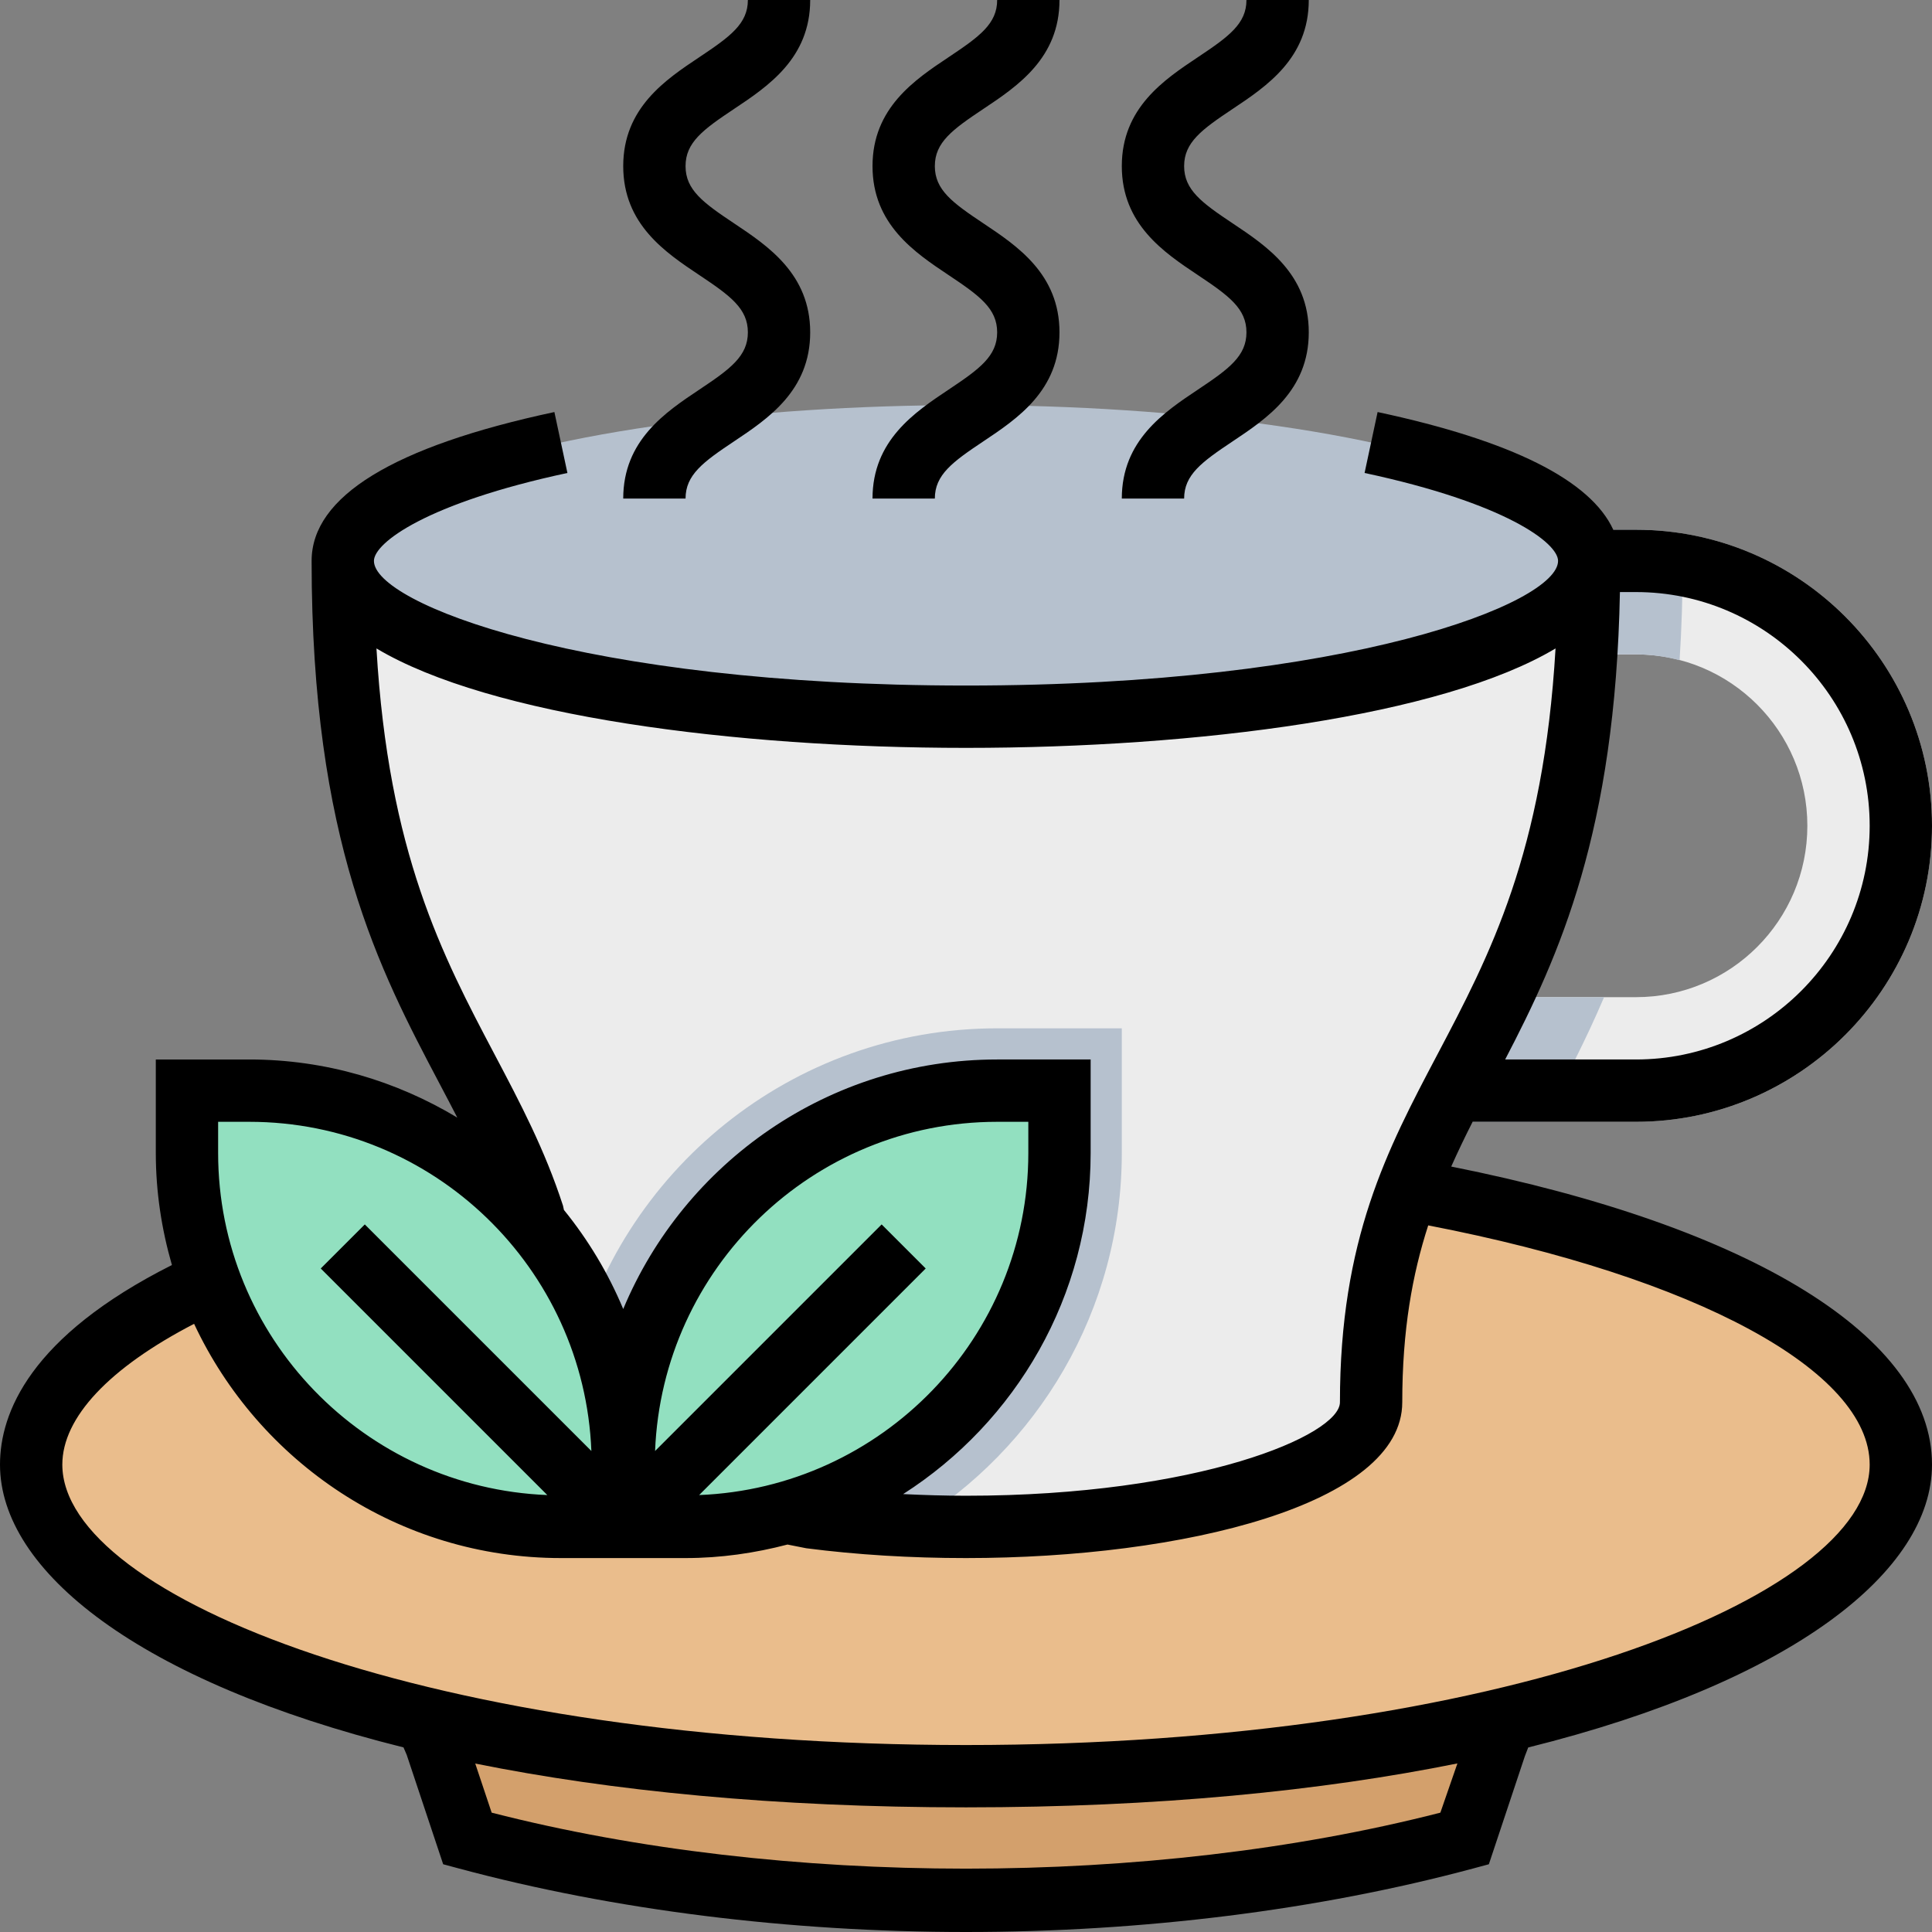
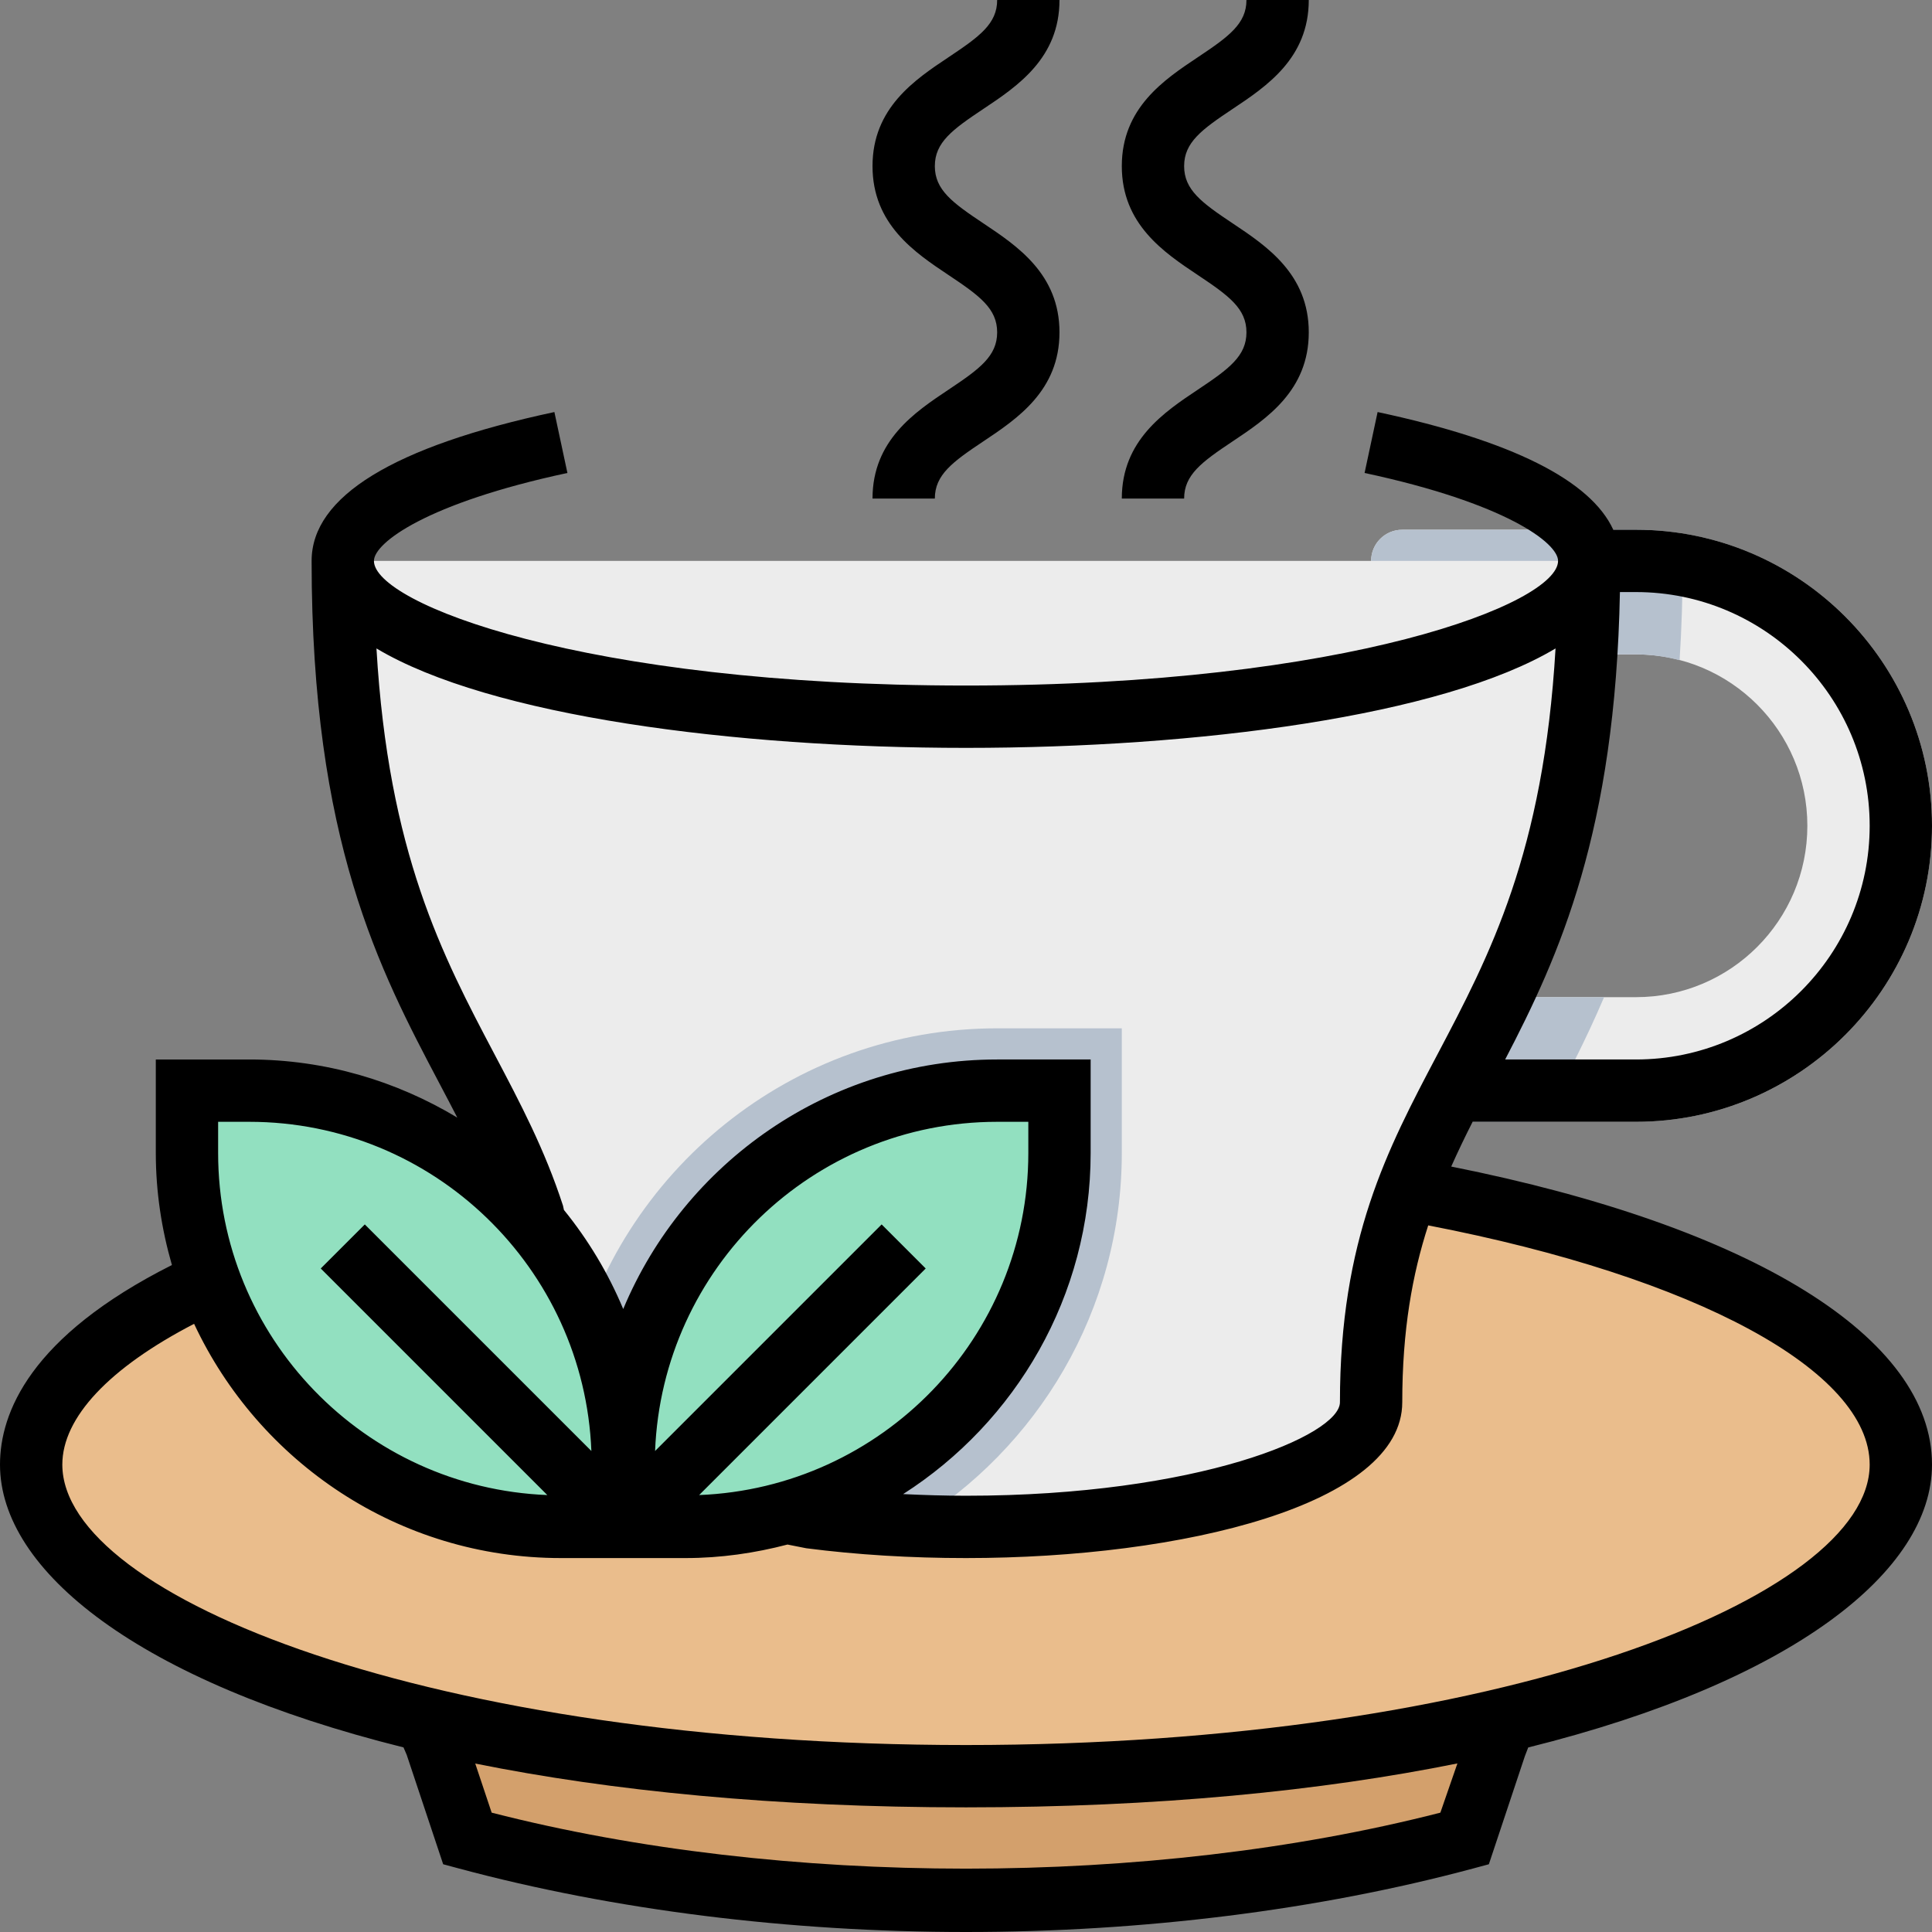
<svg xmlns="http://www.w3.org/2000/svg" version="1.1" id="Capa_1" x="0px" y="0px" viewBox="0 0 496 496" style="enable-background:new 0 0 496 496;" xml:space="preserve">
  <rect x="0" y="0" width="496" height="496" fill="#808080" stroke="none" />
  <path style="fill:#ECECEC;" d="M420,136h-60c-4.424,0-8,3.576-8,8v24h68c24.304,0,44,19.696,44,44s-19.696,44-44,44h-68v24 c0,4.424,3.576,8,8,8h60c41.904,0,76-34.096,76-76S461.904,136,420,136z" />
  <g>
    <path style="fill:#B6C1CE;" d="M352,256v24c0,4.424,3.576,8,8,8h36.088c0.416-0.784,0.808-1.544,1.224-2.344 c4.704-8.912,9.752-18.512,14.504-29.656H352z" />
    <path style="fill:#B6C1CE;" d="M360,136c-4.424,0-8,3.576-8,8v24h68c3.88,0,7.616,0.552,11.2,1.496 c0.512-7.984,0.8-16.44,0.8-25.496v-6.96c-3.92-0.624-7.904-1.04-12-1.04H360z" />
  </g>
  <path style="fill:#D3A06C;" d="M384,448l-8,24c-40.112,10.76-84.592,16-128,16s-87.888-5.24-128-16l-8-24l-8-16h288L384,448z" />
  <ellipse style="fill:#EABD8C;" cx="248" cy="376" rx="240" ry="80" />
  <path style="fill:#ECECEC;" d="M408,144c0,128-56,128-56,216c0,17.672-46.56,32-104,32c-14.176,0-27.688-0.872-40-2.456 l-11.984-2.816L152,368l-15.064-56C121.88,265.68,88,243.552,88,144H408z" />
  <g>
-     <path style="fill:#B6C1CE;" d="M147.16,350.024L152,368l44.016,18.736L208,389.544c8.176,1.048,17.016,1.648,26.088,2.024 C266.352,371.896,288,336.472,288,296v-32h-32C203.2,264,158.928,300.776,147.16,350.024z" />
-     <ellipse style="fill:#B6C1CE;" cx="248" cy="144" rx="160" ry="40" />
+     <path style="fill:#B6C1CE;" d="M147.16,350.024L152,368l44.016,18.736L208,389.544c8.176,1.048,17.016,1.648,26.088,2.024 C266.352,371.896,288,336.472,288,296v-32h-32C203.2,264,158.928,300.776,147.16,350.024" />
  </g>
  <g>
    <path style="fill:#92E0C0;" d="M272,280h-16c-53.016,0-96,42.984-96,96v16h16c53.016,0,96-42.984,96-96V280z" />
    <path style="fill:#92E0C0;" d="M48,280h16c53.016,0,96,42.984,96,96v16h-16c-53.016,0-96-42.984-96-96V280z" />
  </g>
  <path d="M372.568,299.488c1.736-3.872,3.56-7.696,5.496-11.488H420c41.904,0,76-34.096,76-76s-34.096-76-76-76h-5.824 c-5.848-12.712-26.088-22.864-60.504-30.216l-3.344,15.64C386.512,129.168,400,139.384,400,144c0,10.856-53.648,32-152,32 S96,154.856,96,144c0-4.616,13.488-14.832,49.672-22.576l-3.344-15.64C100.968,114.624,80,127.488,80,144 c0,71.96,17.448,105.024,32.832,134.184c1.552,2.944,3.08,5.84,4.568,8.736C101.768,277.52,83.536,272,64,272H40v24 c0,9.984,1.496,19.616,4.136,28.768C7.672,343.128,0,362.752,0,376c0,27.312,35.688,55.704,103.592,72.608l0.824,1.92l9.36,28.08 l4.16,1.12C157.616,490.376,202.6,496,248,496s90.384-5.624,130.072-16.272l4.16-1.12l9.24-27.736l0.864-2.248 C460.288,431.728,496,403.328,496,376C496,343.4,449.896,314.904,372.568,299.488z M480,212c0,33.088-26.912,60-60,60h-33.584 c13.896-26.648,28.296-58.44,29.464-120H420C453.088,152,480,178.912,480,212z M96.648,166.472C125.752,183.872,188.52,192,248,192 s122.248-8.128,151.352-25.528c-3.072,52.512-16.896,78.784-30.336,104.256C356.152,295.104,344,318.128,344,360 c0,8.464-36.448,24-96,24c-5.472,0-10.848-0.168-16.136-0.424C260.76,365.08,280,332.776,280,296v-24h-24 c-43.2,0-80.312,26.488-96,64.064c-3.856-9.232-9.008-17.776-15.224-25.44l-0.24-1.104c-4.688-14.416-10.936-26.256-17.552-38.8 C113.544,245.256,99.72,218.976,96.648,166.472z M226.344,314.344l-58.168,58.168C170.032,325.608,208.656,288,256,288h8v8 c0,47.344-37.608,85.968-84.512,87.824l58.168-58.168L226.344,314.344z M56,288h8c47.344,0,85.968,37.608,87.824,84.512 l-58.168-58.168l-11.312,11.312l58.168,58.168C93.608,381.968,56,343.344,56,296V288z M369.784,465.36 c-74.672,19.168-168.888,19.168-243.56,0l-4.216-12.608C156.912,459.784,199,464,248,464c49.072,0,91.216-4.224,126.16-11.28 L369.784,465.36z M248,448c-136.72,0-232-37.944-232-72c0-12.072,12.048-24.856,33.832-36.136C66.424,375.32,102.344,400,144,400h8 h16h8c9.056,0,17.8-1.28,26.176-3.472l4.808,0.952c13.032,1.68,26.84,2.52,41.016,2.52c55.656,0,112-13.744,112-40 c0-18.536,2.592-32.84,6.664-45.408C435.52,327.896,480,351.992,480,376C480,410.056,384.72,448,248,448z" />
-   <path d="M179.56,100.008C170.84,105.824,160,113.056,160,128h16c0-6.088,4.496-9.384,12.44-14.68c8.72-5.816,19.56-13.048,19.56-28 c0-14.944-10.84-22.176-19.56-27.992c-7.944-5.296-12.44-8.584-12.44-14.68c0-6.088,4.496-9.376,12.44-14.672 C197.16,22.168,208,14.944,208,0h-16c0,6.08-4.496,9.368-12.44,14.664C170.848,20.472,160,27.704,160,42.648 s10.84,22.176,19.56,27.992c7.944,5.296,12.44,8.584,12.44,14.68S187.504,94.712,179.56,100.008z" />
  <path d="M243.56,100.008C234.84,105.824,224,113.056,224,128h16c0-6.088,4.496-9.384,12.44-14.68c8.72-5.816,19.56-13.048,19.56-28 c0-14.944-10.84-22.176-19.56-27.992c-7.944-5.296-12.44-8.584-12.44-14.68c0-6.088,4.496-9.376,12.44-14.672 C261.16,22.168,272,14.944,272,0h-16c0,6.08-4.496,9.368-12.44,14.664C234.848,20.472,224,27.704,224,42.648 s10.84,22.176,19.56,27.992c7.944,5.296,12.44,8.584,12.44,14.68S251.504,94.712,243.56,100.008z" />
  <path d="M307.56,100.008C298.84,105.824,288,113.056,288,128h16c0-6.088,4.496-9.384,12.44-14.68c8.72-5.816,19.56-13.048,19.56-28 c0-14.944-10.84-22.176-19.56-27.992c-7.944-5.296-12.44-8.584-12.44-14.68c0-6.088,4.496-9.376,12.44-14.672 C325.16,22.168,336,14.944,336,0h-16c0,6.08-4.496,9.368-12.44,14.664C298.848,20.472,288,27.704,288,42.648 s10.84,22.176,19.56,27.992c7.944,5.296,12.44,8.584,12.44,14.68S315.504,94.712,307.56,100.008z" />
</svg>